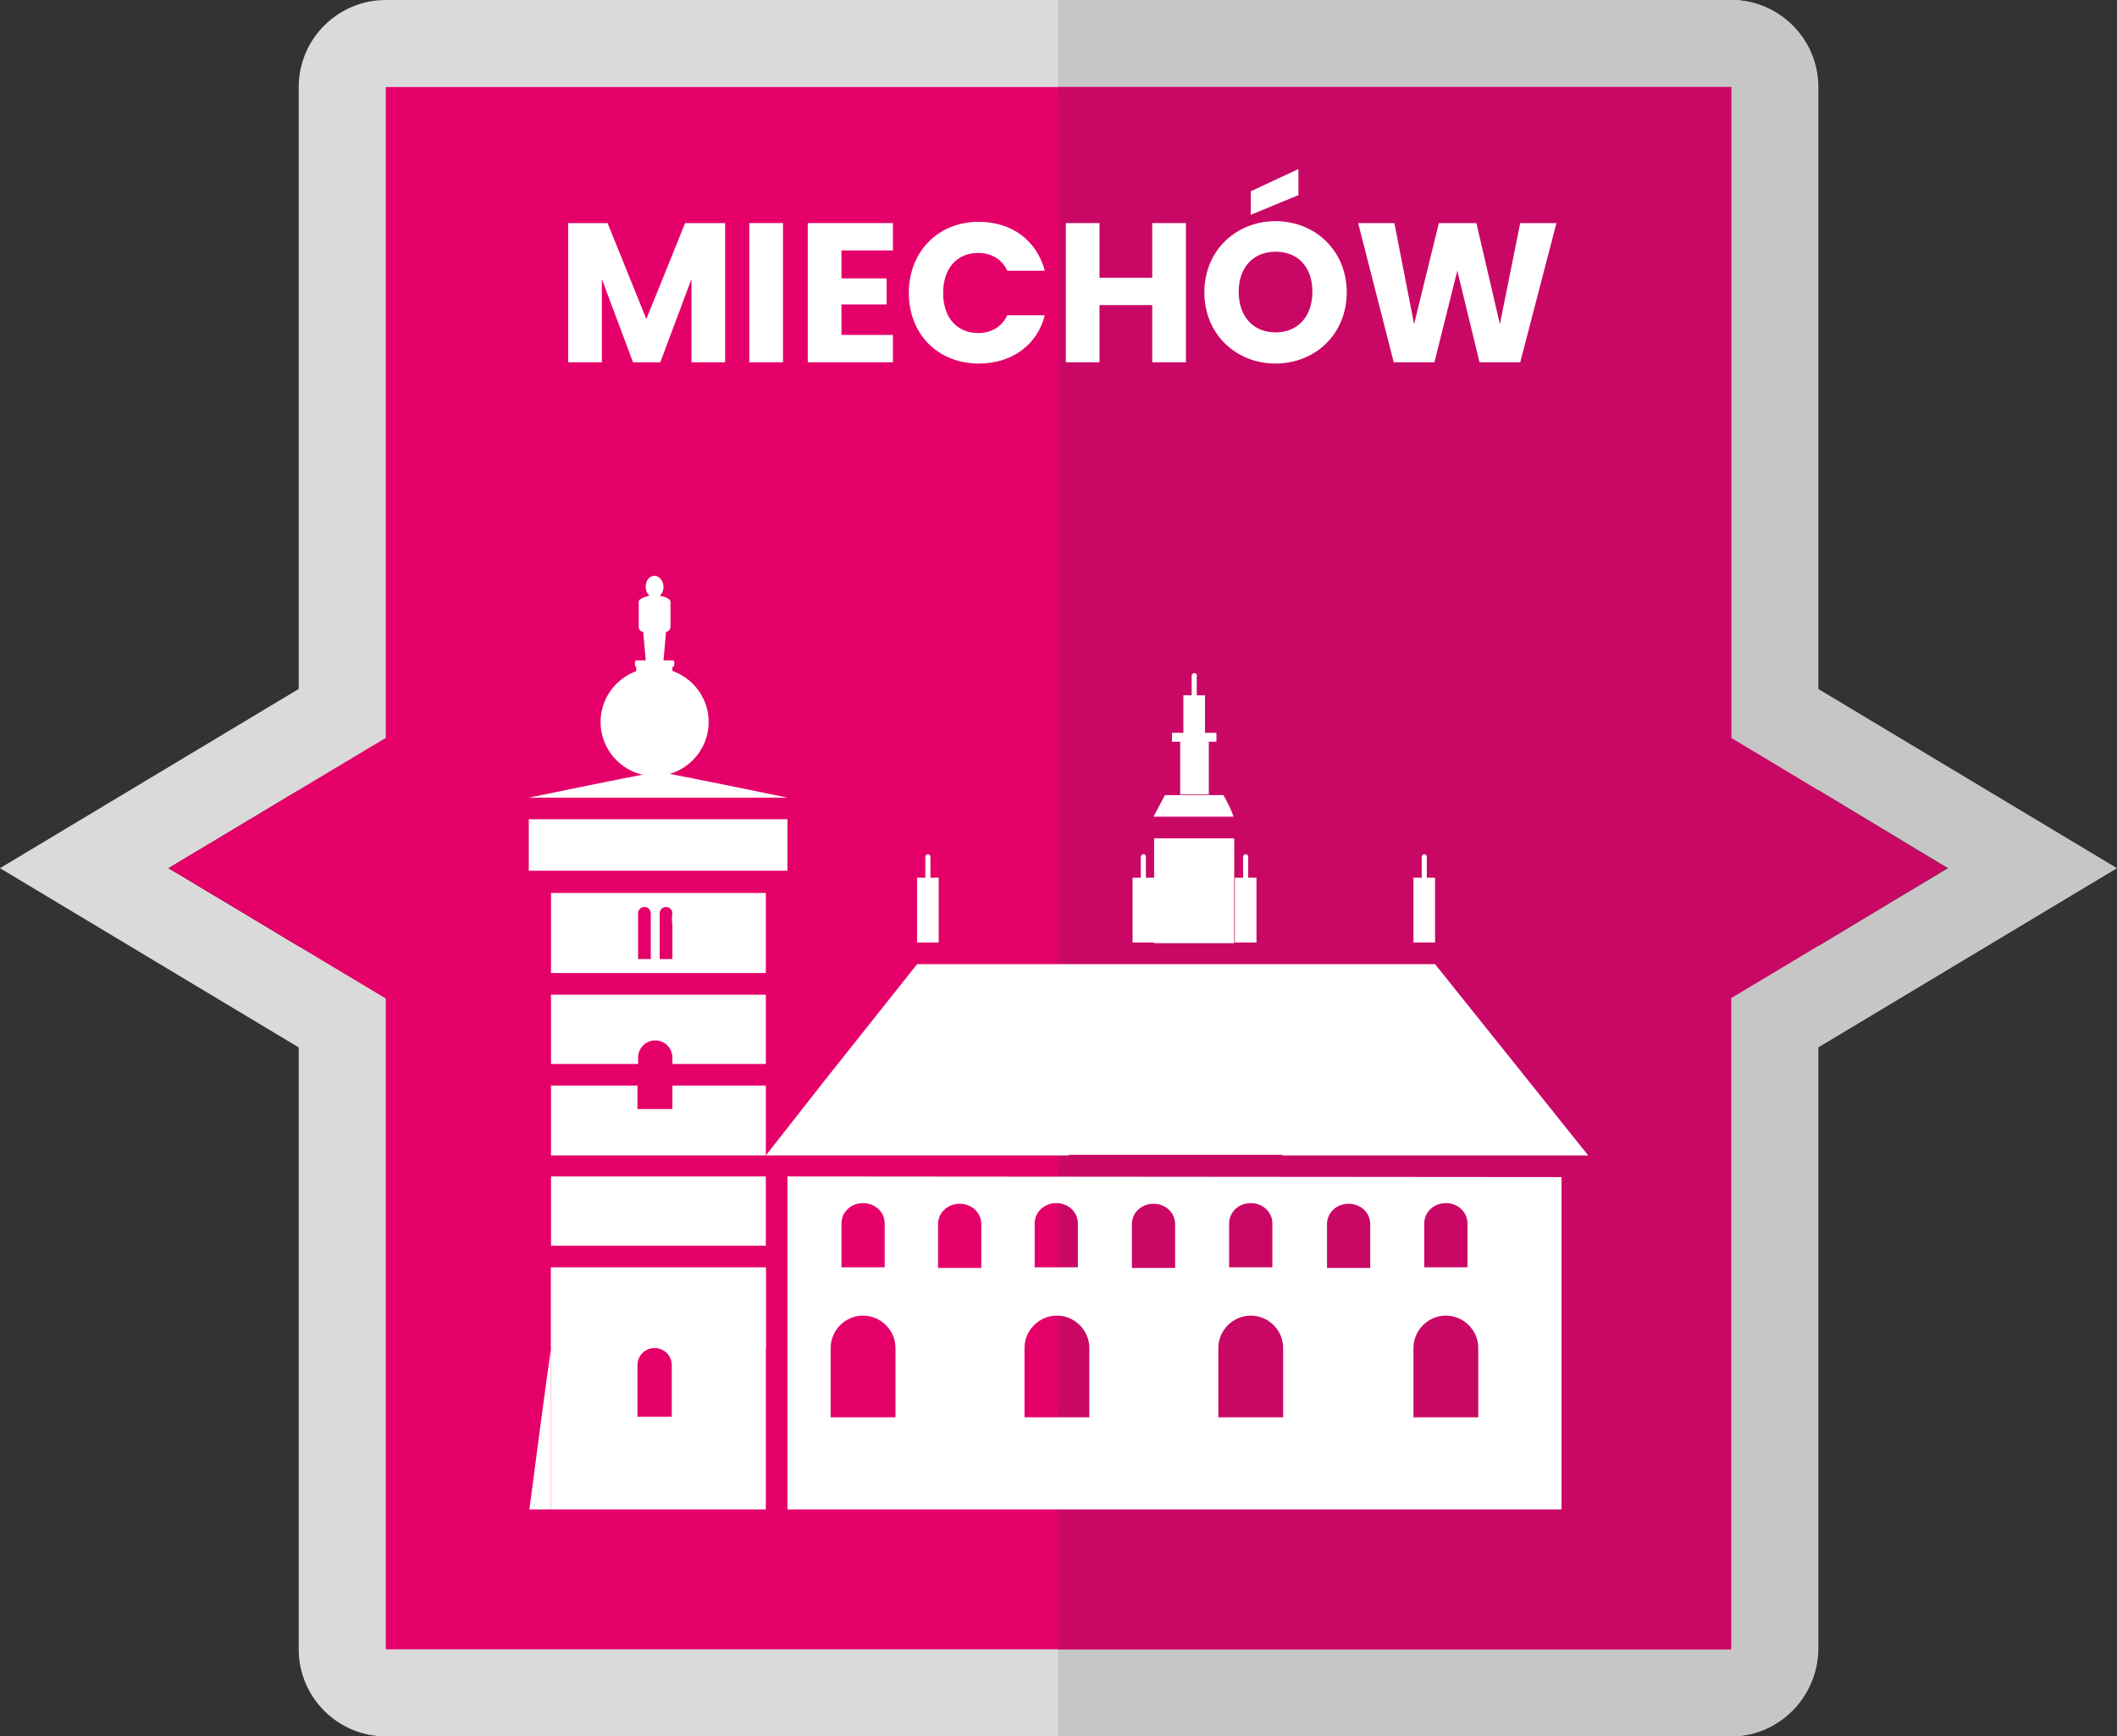
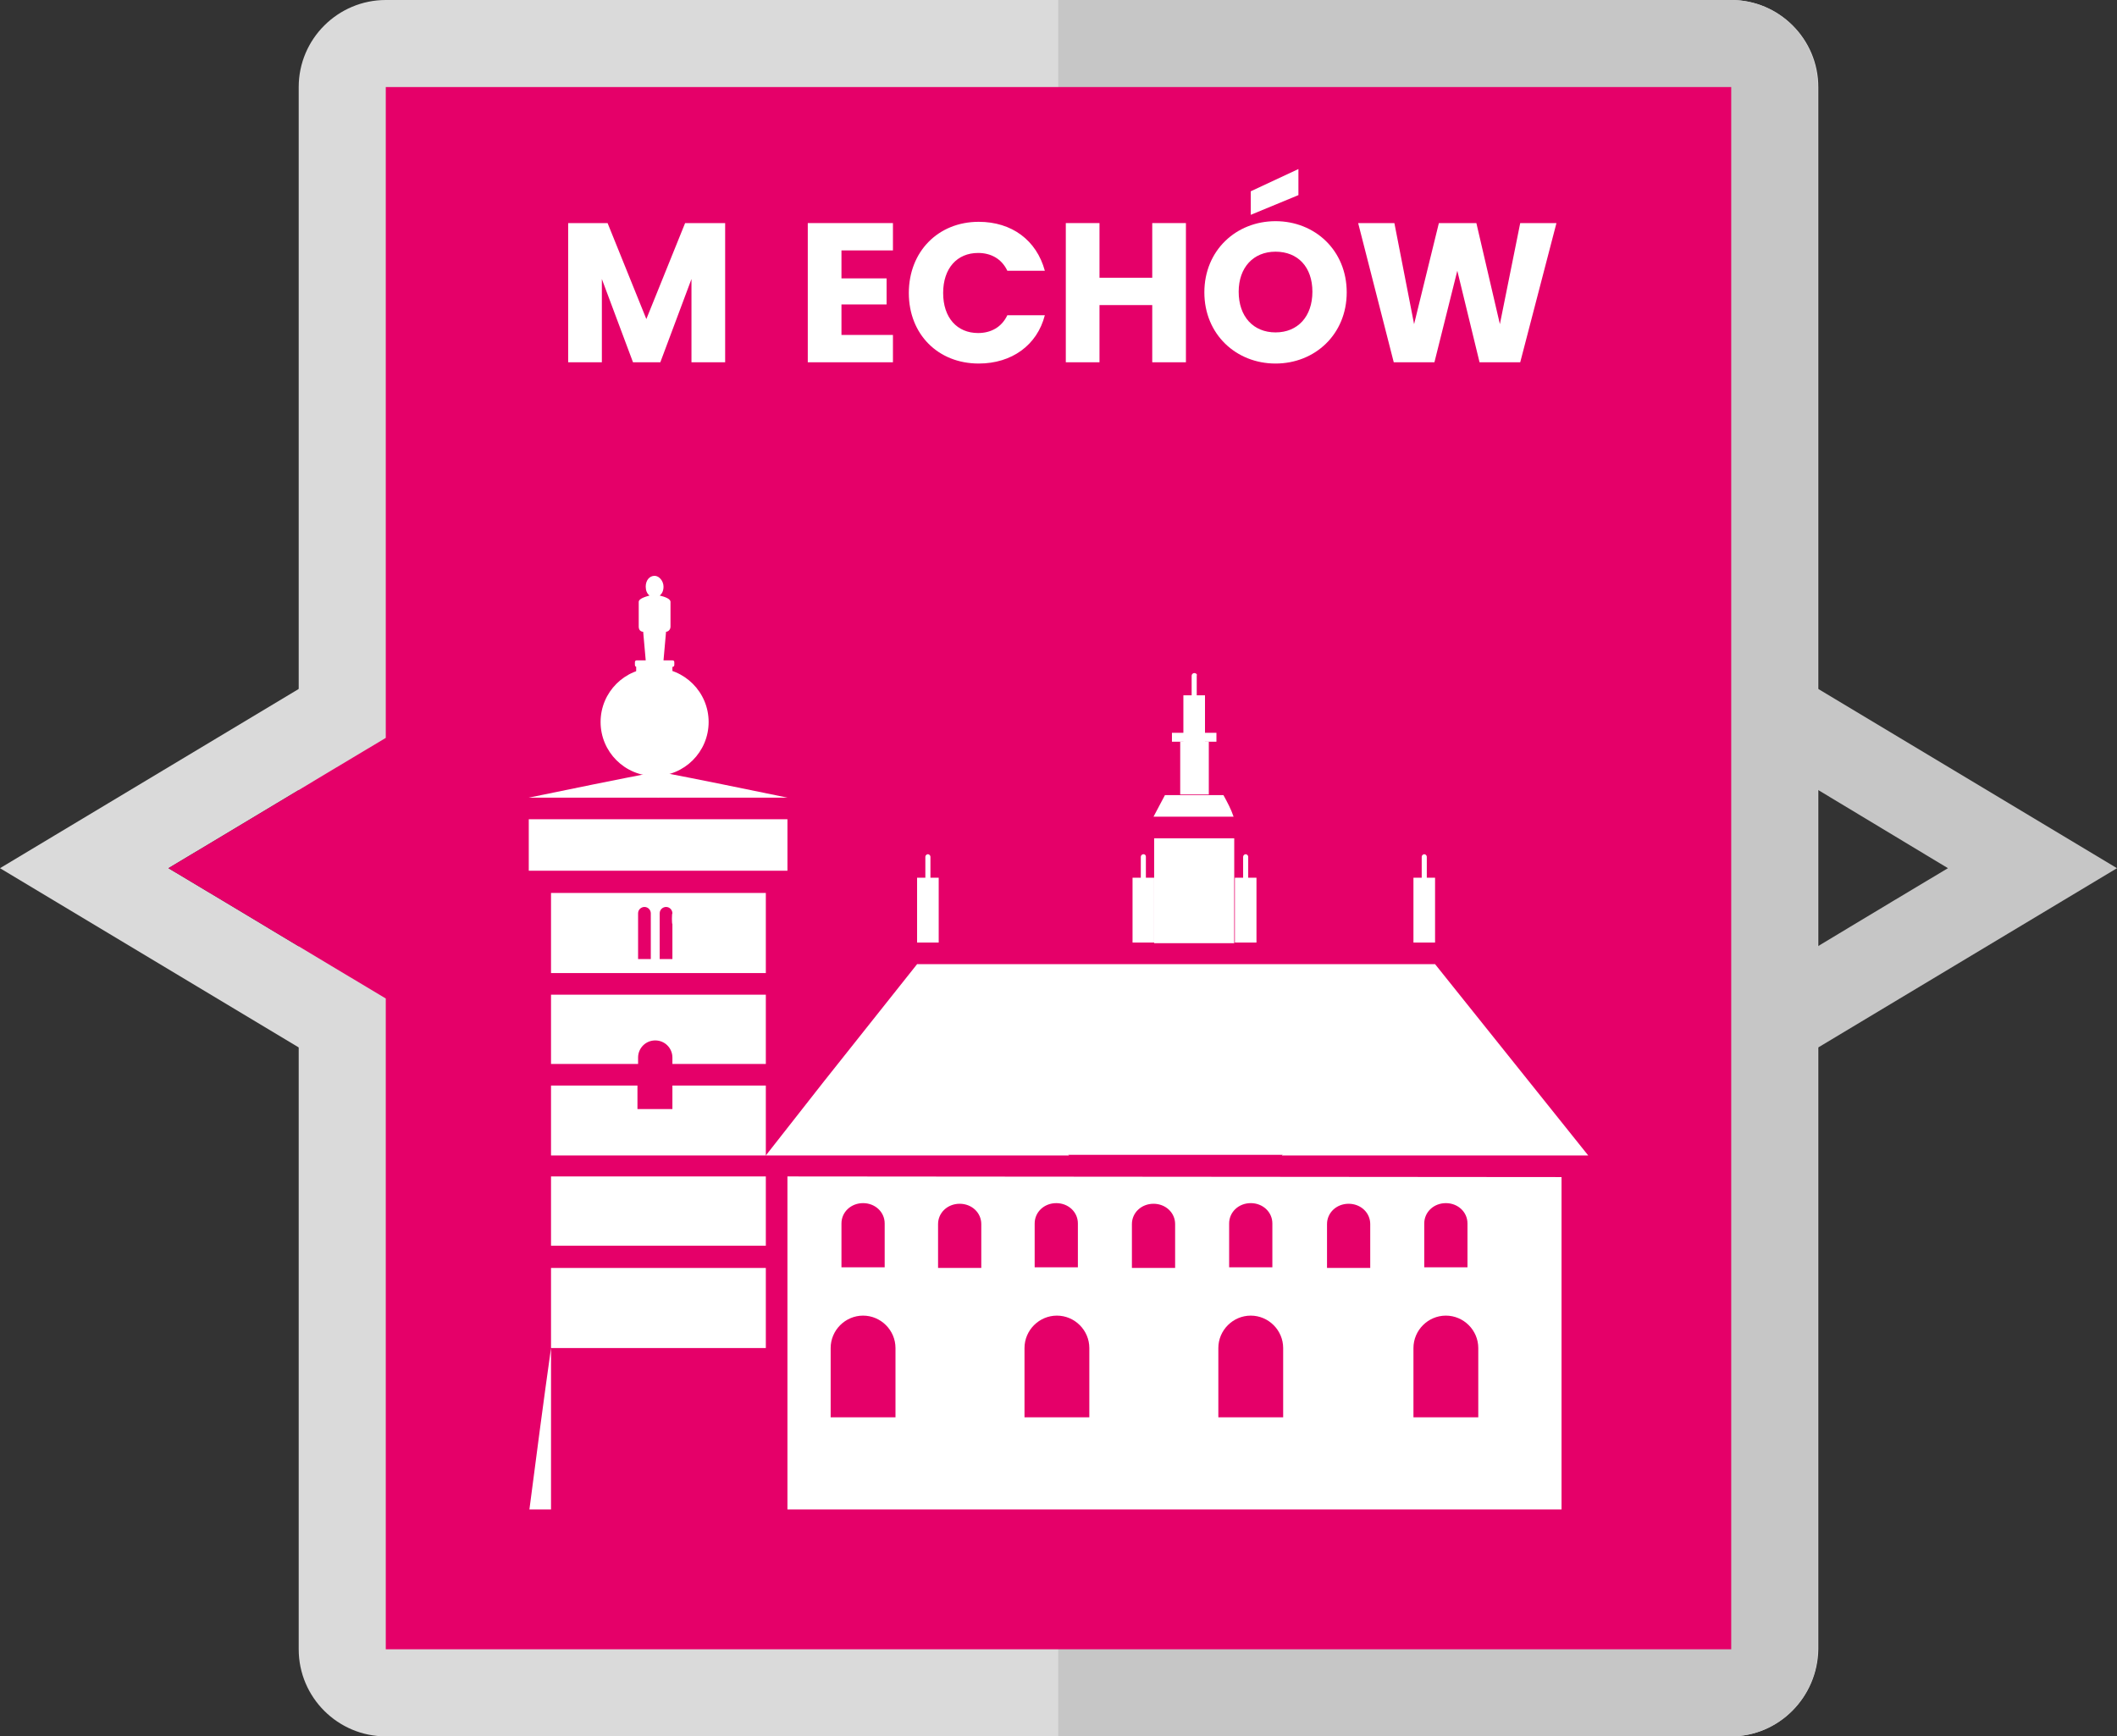
<svg xmlns="http://www.w3.org/2000/svg" version="1.1" id="Warstwa_1" x="0px" y="0px" viewBox="0 0 333.1 273.2" style="enable-background:new 0 0 333.1 273.2;" xml:space="preserve">
  <rect x="0" y="0" width="333.1" height="273.2" fill="#333333" stroke="none" />
  <style type="text/css">
	.st0{fill:#DADADA;}
	.st1{fill:#C6C6C6;}
	.st2{fill:#E50069;}
	.st3{fill:#C90866;}
	.st4{fill:none;}
	.st5{enable-background:new    ;}
	.st6{fill:#FFFFFF;}
</style>
  <path class="st0" d="M272.4,273.2H60.7c-7.5,0-13.7-6.1-13.7-13.7V13.7C47,6.1,53.2,0,60.7,0h211.7c7.5,0,13.7,6.1,13.7,13.7v245.8  C286,267,279.9,273.2,272.4,273.2z" />
  <path class="st1" d="M272.4,0H166.5v273.2h105.8c7.5,0,13.7-6.1,13.7-13.7V13.7C286,6.1,279.9,0,272.4,0z" />
  <path class="st1" d="M272.4,116.1c11.4,6.8,22.8,13.7,34.1,20.5c-11.4,6.8-22.8,13.7-34.1,20.5v7.7h13.7l47-28.2l-47-28.2h-13.7  V116.1z" />
  <path class="st0" d="M60.7,157.1c-11.4-6.8-22.8-13.7-34.2-20.5c11.4-6.8,22.8-13.7,34.2-20.5v-7.7H47L0,136.6l47,28.2h13.7V157.1z" />
  <path class="st2" d="M60.7,13.7v102.4c-11.4,6.8-22.8,13.7-34.2,20.5c11.4,6.8,22.8,13.7,34.2,20.5v102.4h211.7V13.7H60.7z" />
-   <path class="st3" d="M272.4,116.1V13.7H166.5v245.8h105.8V157.1c11.4-6.8,22.8-13.7,34.1-20.5C295.1,129.8,283.8,122.9,272.4,116.1z  " />
  <rect x="61.3" y="33.9" class="st4" width="210.4" height="58.8" />
  <g class="st5">
    <path class="st6" d="M89.3,35.1h6.3l6.1,15.1l6.1-15.1h6.3V57h-5.3V43.9L103.9,57h-4.3l-4.9-13.1V57h-5.3V35.1z" />
-     <path class="st6" d="M117.9,35.1h5.3V57h-5.3V35.1z" />
    <path class="st6" d="M140.5,39.4h-8.1v4.4h7.1v4.1h-7.1v4.8h8.1V57h-13.4V35.1h13.4V39.4z" />
    <path class="st6" d="M154,34.9c5.2,0,9.1,2.9,10.4,7.7h-5.9c-0.9-1.9-2.6-2.8-4.6-2.8c-3.3,0-5.5,2.4-5.5,6.3s2.2,6.3,5.5,6.3   c2,0,3.7-0.9,4.6-2.8h5.9c-1.2,4.7-5.2,7.6-10.4,7.6c-6.4,0-11-4.6-11-11.1S147.6,34.9,154,34.9z" />
    <path class="st6" d="M181.2,48H173v9h-5.3V35.1h5.3v8.6h8.3v-8.6h5.3V57h-5.3V48z" />
    <path class="st6" d="M200.7,57.2c-6.2,0-11.2-4.6-11.2-11.2s5-11.2,11.2-11.2c6.2,0,11.2,4.6,11.2,11.2S206.9,57.2,200.7,57.2z    M200.7,52.3c3.5,0,5.8-2.5,5.8-6.4c0-3.9-2.3-6.3-5.8-6.3c-3.5,0-5.8,2.5-5.8,6.3C194.9,49.8,197.2,52.3,200.7,52.3z M204.3,26.6   v4.1l-7.5,3.1v-3.7L204.3,26.6z" />
    <path class="st6" d="M213.7,35.1h5.7l3.1,15.9l3.9-15.9h5.9L236,51l3.2-15.9h5.7L239.2,57h-6.4l-3.5-14.4L225.7,57h-6.4L213.7,35.1   z" />
  </g>
  <g>
    <polygon class="st6" points="225.8,151.7 225.8,151.7 210.9,170.2 201.7,181.8 201.7,181.8 225.8,181.8 249.9,181.8 249.9,181.8     " />
    <polygon class="st6" points="144.3,151.7 144.3,151.7 129.6,170.2 120.5,181.8 120.5,181.8 144.3,181.8 168.2,181.8 168.2,181.8     " />
    <rect x="144.3" y="151.7" class="st6" width="81.5" height="30" />
    <rect x="83.2" y="128.9" class="st6" width="40.7" height="8.1" />
    <circle class="st6" cx="103" cy="113.6" r="8.5" />
    <path class="st6" d="M86.7,212.1c-1.2,8.5-2.3,16.9-3.4,25.4h3.4V212.1z" />
    <path class="st6" d="M83.2,125.5h20.4v-4.1C96.8,122.7,90,124.1,83.2,125.5z" />
    <path class="st6" d="M123.9,125.5h-20.4v-4.1C110.3,122.7,117.1,124.1,123.9,125.5z" />
    <rect x="86.7" y="185.1" class="st6" width="33.8" height="10.9" />
    <polygon class="st6" points="100.3,174.5 100.3,170.8 86.7,170.8 86.7,181.8 120.5,181.8 120.5,170.8 105.8,170.8 105.8,174.5  " />
    <path class="st6" d="M86.7,167.4h13.7v-1c0-1.5,1.2-2.7,2.7-2.7c1.5,0,2.7,1.2,2.7,2.7v1h14.7v-10.9H86.7V167.4z" />
    <rect x="86.7" y="199.5" class="st6" width="33.8" height="12.6" />
    <path class="st6" d="M86.7,140.5v12.6h33.8v-12.6H86.7z M102.4,145.4v1v3v0.4v1.1h-2v-1.1v-0.4v-3v-1v-1.7c0-0.6,0.5-1,1-1l0,0   c0.6,0,1,0.5,1,1C102.4,143.7,102.4,145.4,102.4,145.4z M105.8,145.4v1v3v0.4v1.1h-2v-1.1v-0.4v-3v-1v-1.7c0-0.6,0.5-1,1-1l0,0   c0.6,0,1,0.5,1,1C105.7,143.7,105.7,145.4,105.8,145.4z" />
    <path class="st6" d="M105.9,104.9c0.1,0,0.2-0.1,0.2-0.3v-0.4c0-0.2-0.1-0.3-0.3-0.3h-1.4l0.4-4.5c0.3,0,0.7-0.3,0.7-0.8v-3.9   c0-0.5-0.9-0.8-1.7-1c0.4-0.3,0.6-0.8,0.6-1.4c0-0.9-0.7-1.7-1.4-1.7c-0.8,0-1.4,0.7-1.4,1.7c0,0.6,0.2,1.1,0.6,1.4   c-0.7,0.2-1.7,0.5-1.7,1v3.9c0,0.5,0.3,0.8,0.7,0.8l0.4,4.5h-1.4c-0.2,0-0.3,0.1-0.3,0.3v0.4c0,0.2,0.1,0.3,0.2,0.3   c0,0,0,0.1,0,0.1v1c0,0.1,0,0.1,0,0.1c-0.1,0-0.2,0.1-0.2,0.3v0.4c0,0.2,0.1,0.3,0.3,0.3h5.5c0.2,0,0.3-0.1,0.3-0.3v-0.4   c0-0.2-0.1-0.3-0.2-0.3c0,0,0-0.1,0-0.1v-1C105.8,104.9,105.9,104.9,105.9,104.9z" />
    <rect x="184.4" y="115.3" class="st6" width="7" height="1.4" />
    <path class="st6" d="M192.5,125.1c-1.5,0-3,0-4.6,0s-3,0-4.6,0c-0.6,1.1-1.2,2.3-1.8,3.4h6.3h6.3   C193.7,127.3,193.1,126.2,192.5,125.1z" />
    <rect x="144.3" y="138.1" class="st6" width="3.4" height="10.2" />
    <rect x="178.2" y="138.1" class="st6" width="3.4" height="10.2" />
    <rect x="194.3" y="138.1" class="st6" width="3.4" height="10.2" />
    <rect x="181.6" y="131.9" class="st6" width="12.6" height="16.5" />
    <rect x="185.7" y="116.7" class="st6" width="4.5" height="8.3" />
    <rect x="186.2" y="109.4" class="st6" width="3.4" height="10.1" />
    <path class="st6" d="M146,134.4L146,134.4c-0.2,0-0.4,0.2-0.4,0.4v9.4c0,0.2,0.2,0.4,0.4,0.4l0,0c0.2,0,0.4-0.2,0.4-0.4v-9.4   C146.4,134.6,146.2,134.4,146,134.4z" />
    <path class="st6" d="M179.9,134.4L179.9,134.4c-0.2,0-0.4,0.2-0.4,0.4v9.4c0,0.2,0.2,0.4,0.4,0.4l0,0c0.2,0,0.4-0.2,0.4-0.4v-9.4   C180.3,134.6,180.2,134.4,179.9,134.4z" />
    <path class="st6" d="M187.9,105.9L187.9,105.9c-0.2,0-0.4,0.2-0.4,0.4v9.4c0,0.2,0.2,0.4,0.4,0.4l0,0c0.2,0,0.4-0.2,0.4-0.4v-9.4   C188.4,106.1,188.2,105.9,187.9,105.9z" />
    <path class="st6" d="M196,134.4L196,134.4c-0.2,0-0.4,0.2-0.4,0.4v9.4c0,0.2,0.2,0.4,0.4,0.4l0,0c0.2,0,0.4-0.2,0.4-0.4v-9.4   C196.4,134.6,196.2,134.4,196,134.4z" />
    <rect x="222.4" y="138.1" class="st6" width="3.4" height="10.2" />
    <path class="st6" d="M224.1,134.4L224.1,134.4c-0.2,0-0.4,0.2-0.4,0.4v9.4c0,0.2,0.2,0.4,0.4,0.4l0,0c0.2,0,0.4-0.2,0.4-0.4v-9.4   C224.5,134.6,224.3,134.4,224.1,134.4z" />
    <g>
      <path class="st4" d="M139.2,192.5c0-1.8-1.5-3.2-3.4-3.2s-3.4,1.4-3.4,3.2v6.9h6.8L139.2,192.5L139.2,192.5z" />
      <path class="st4" d="M135.8,207c-2.8,0-5.1,2.3-5.1,5.1V223h10.2v-10.9C140.9,209.3,138.6,207,135.8,207z" />
      <path class="st4" d="M169.6,192.5c0-1.8-1.5-3.2-3.4-3.2s-3.4,1.4-3.4,3.2v6.9h6.8L169.6,192.5L169.6,192.5z" />
      <path class="st4" d="M200.2,192.5c0-1.8-1.5-3.2-3.4-3.2s-3.4,1.4-3.4,3.2v6.9h6.8L200.2,192.5L200.2,192.5z" />
      <path class="st4" d="M230.9,192.5c0-1.8-1.5-3.2-3.4-3.2s-3.4,1.4-3.4,3.2v6.9h6.8L230.9,192.5L230.9,192.5z" />
      <path class="st4" d="M151,189.3c-1.9,0-3.4,1.4-3.4,3.2v6.9h6.8v-6.9C154.4,190.7,152.8,189.3,151,189.3z" />
      <path class="st4" d="M212.2,189.3c-1.9,0-3.4,1.4-3.4,3.2v6.9h6.8v-6.9C215.6,190.7,214.1,189.3,212.2,189.3z" />
      <path class="st4" d="M105.8,215.8v-1c0-1.5-1.2-2.7-2.7-2.7s-2.7,1.2-2.7,2.7v1c0,2.4,0,4.8,0,7.1h5.4    C105.8,220.6,105.8,218.2,105.8,215.8z" />
      <path class="st4" d="M166.3,207c-2.8,0-5.1,2.3-5.1,5.1V223h10.2v-10.9C171.4,209.3,169.1,207,166.3,207z" />
      <path class="st4" d="M181.5,189.3c-1.9,0-3.4,1.4-3.4,3.2v6.9h6.8v-6.9C184.9,190.7,183.4,189.3,181.5,189.3z" />
      <path class="st4" d="M196.8,207c-2.8,0-5.1,2.3-5.1,5.1V223h10.2v-10.9C201.9,209.3,199.6,207,196.8,207z" />
-       <path class="st6" d="M86.7,237.5h33.8v-38.1H86.7V237.5z M100.3,215.8v-1c0-1.5,1.2-2.7,2.7-2.7s2.7,1.2,2.7,2.7v1    c0,2.4,0,4.8,0,7.1h-5.4C100.3,220.6,100.3,218.2,100.3,215.8z" />
      <path class="st6" d="M123.9,185.1v52.4h121.8v-25.6v-26.7L123.9,185.1L123.9,185.1z M224.1,192.5c0-1.8,1.5-3.2,3.4-3.2    s3.4,1.4,3.4,3.2v6.9h-6.8L224.1,192.5L224.1,192.5z M193.4,192.5c0-1.8,1.5-3.2,3.4-3.2s3.4,1.4,3.4,3.2v6.9h-6.8L193.4,192.5    L193.4,192.5z M162.8,192.5c0-1.8,1.5-3.2,3.4-3.2s3.4,1.4,3.4,3.2v6.9h-6.8L162.8,192.5L162.8,192.5z M132.4,192.5    c0-1.8,1.5-3.2,3.4-3.2s3.4,1.4,3.4,3.2v6.9h-6.8L132.4,192.5L132.4,192.5z M140.9,223h-10.2v-10.9c0-2.8,2.3-5.1,5.1-5.1    s5.1,2.3,5.1,5.1V223z M154.4,199.5h-6.8v-6.9c0-1.8,1.5-3.2,3.4-3.2s3.4,1.4,3.4,3.2L154.4,199.5L154.4,199.5z M171.4,223h-10.2    v-10.9c0-2.8,2.3-5.1,5.1-5.1s5.1,2.3,5.1,5.1L171.4,223L171.4,223z M184.9,199.5h-6.8v-6.9c0-1.8,1.5-3.2,3.4-3.2    s3.4,1.4,3.4,3.2L184.9,199.5L184.9,199.5z M201.9,223h-10.2v-10.9c0-2.8,2.3-5.1,5.1-5.1s5.1,2.3,5.1,5.1V223z M215.6,199.5h-6.8    v-6.9c0-1.8,1.5-3.2,3.4-3.2s3.4,1.4,3.4,3.2L215.6,199.5L215.6,199.5z M232.6,223h-10.2v-10.9c0-2.8,2.3-5.1,5.1-5.1    s5.1,2.3,5.1,5.1V223z" />
    </g>
  </g>
</svg>